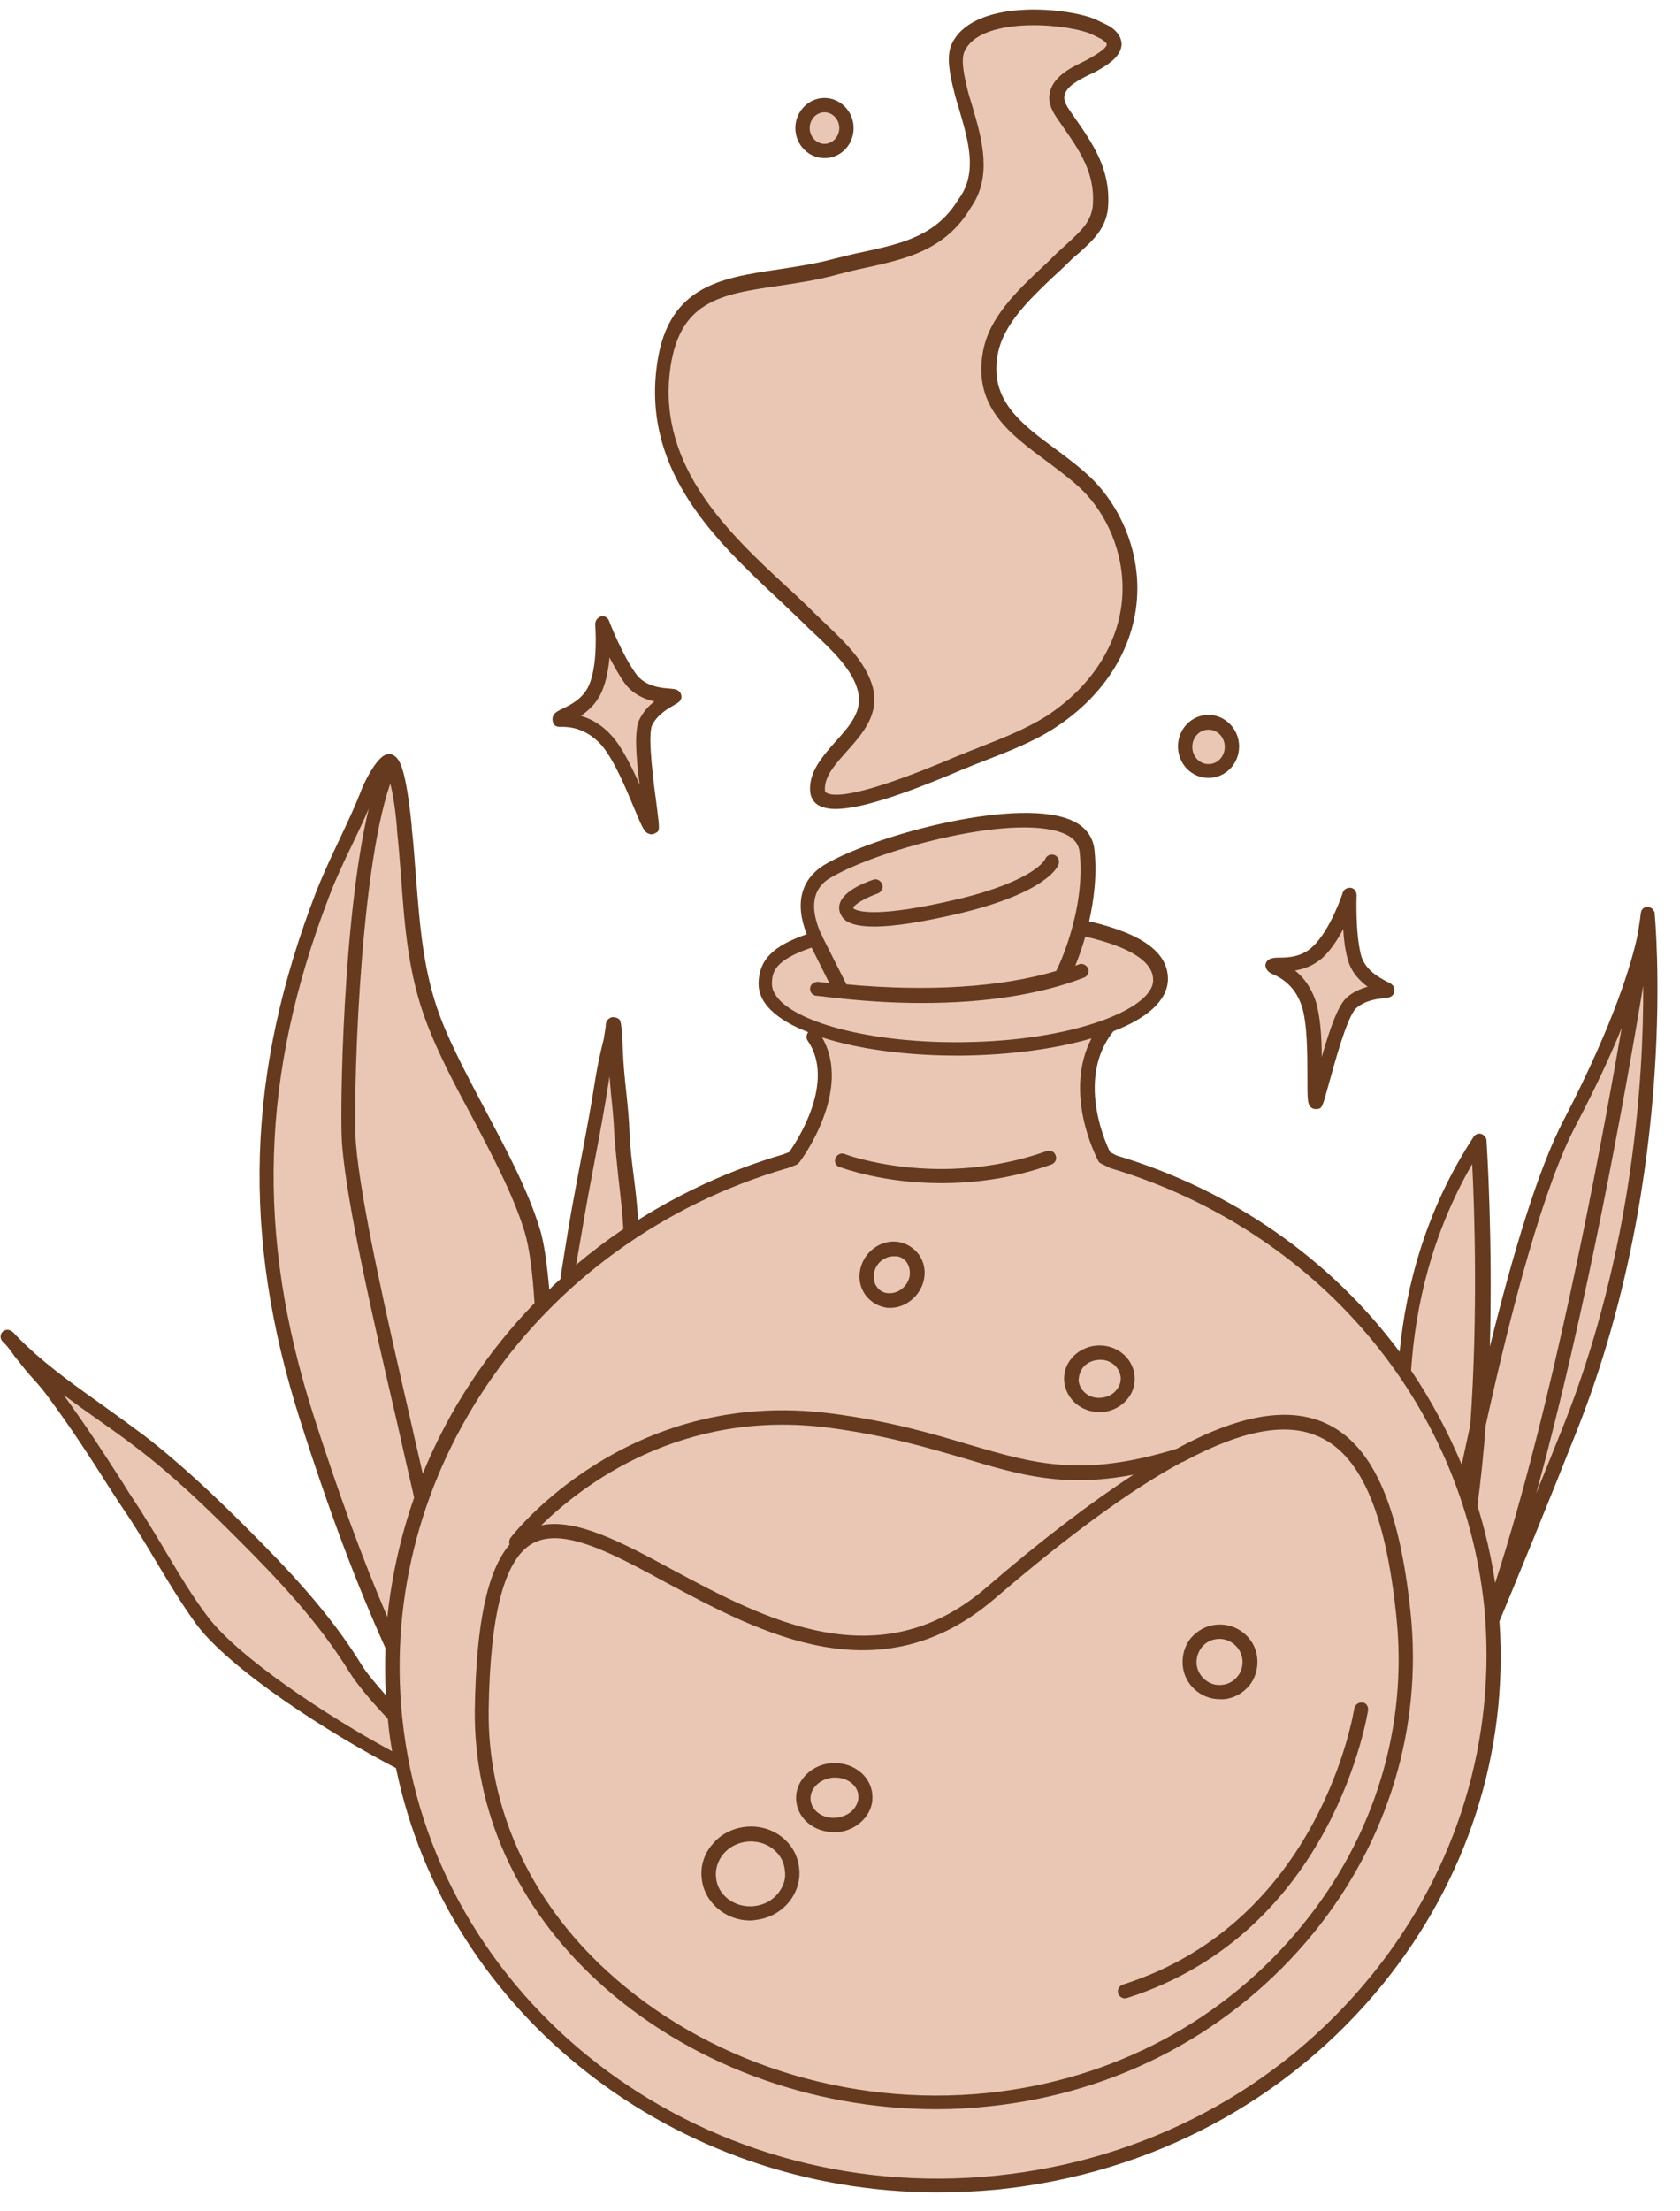
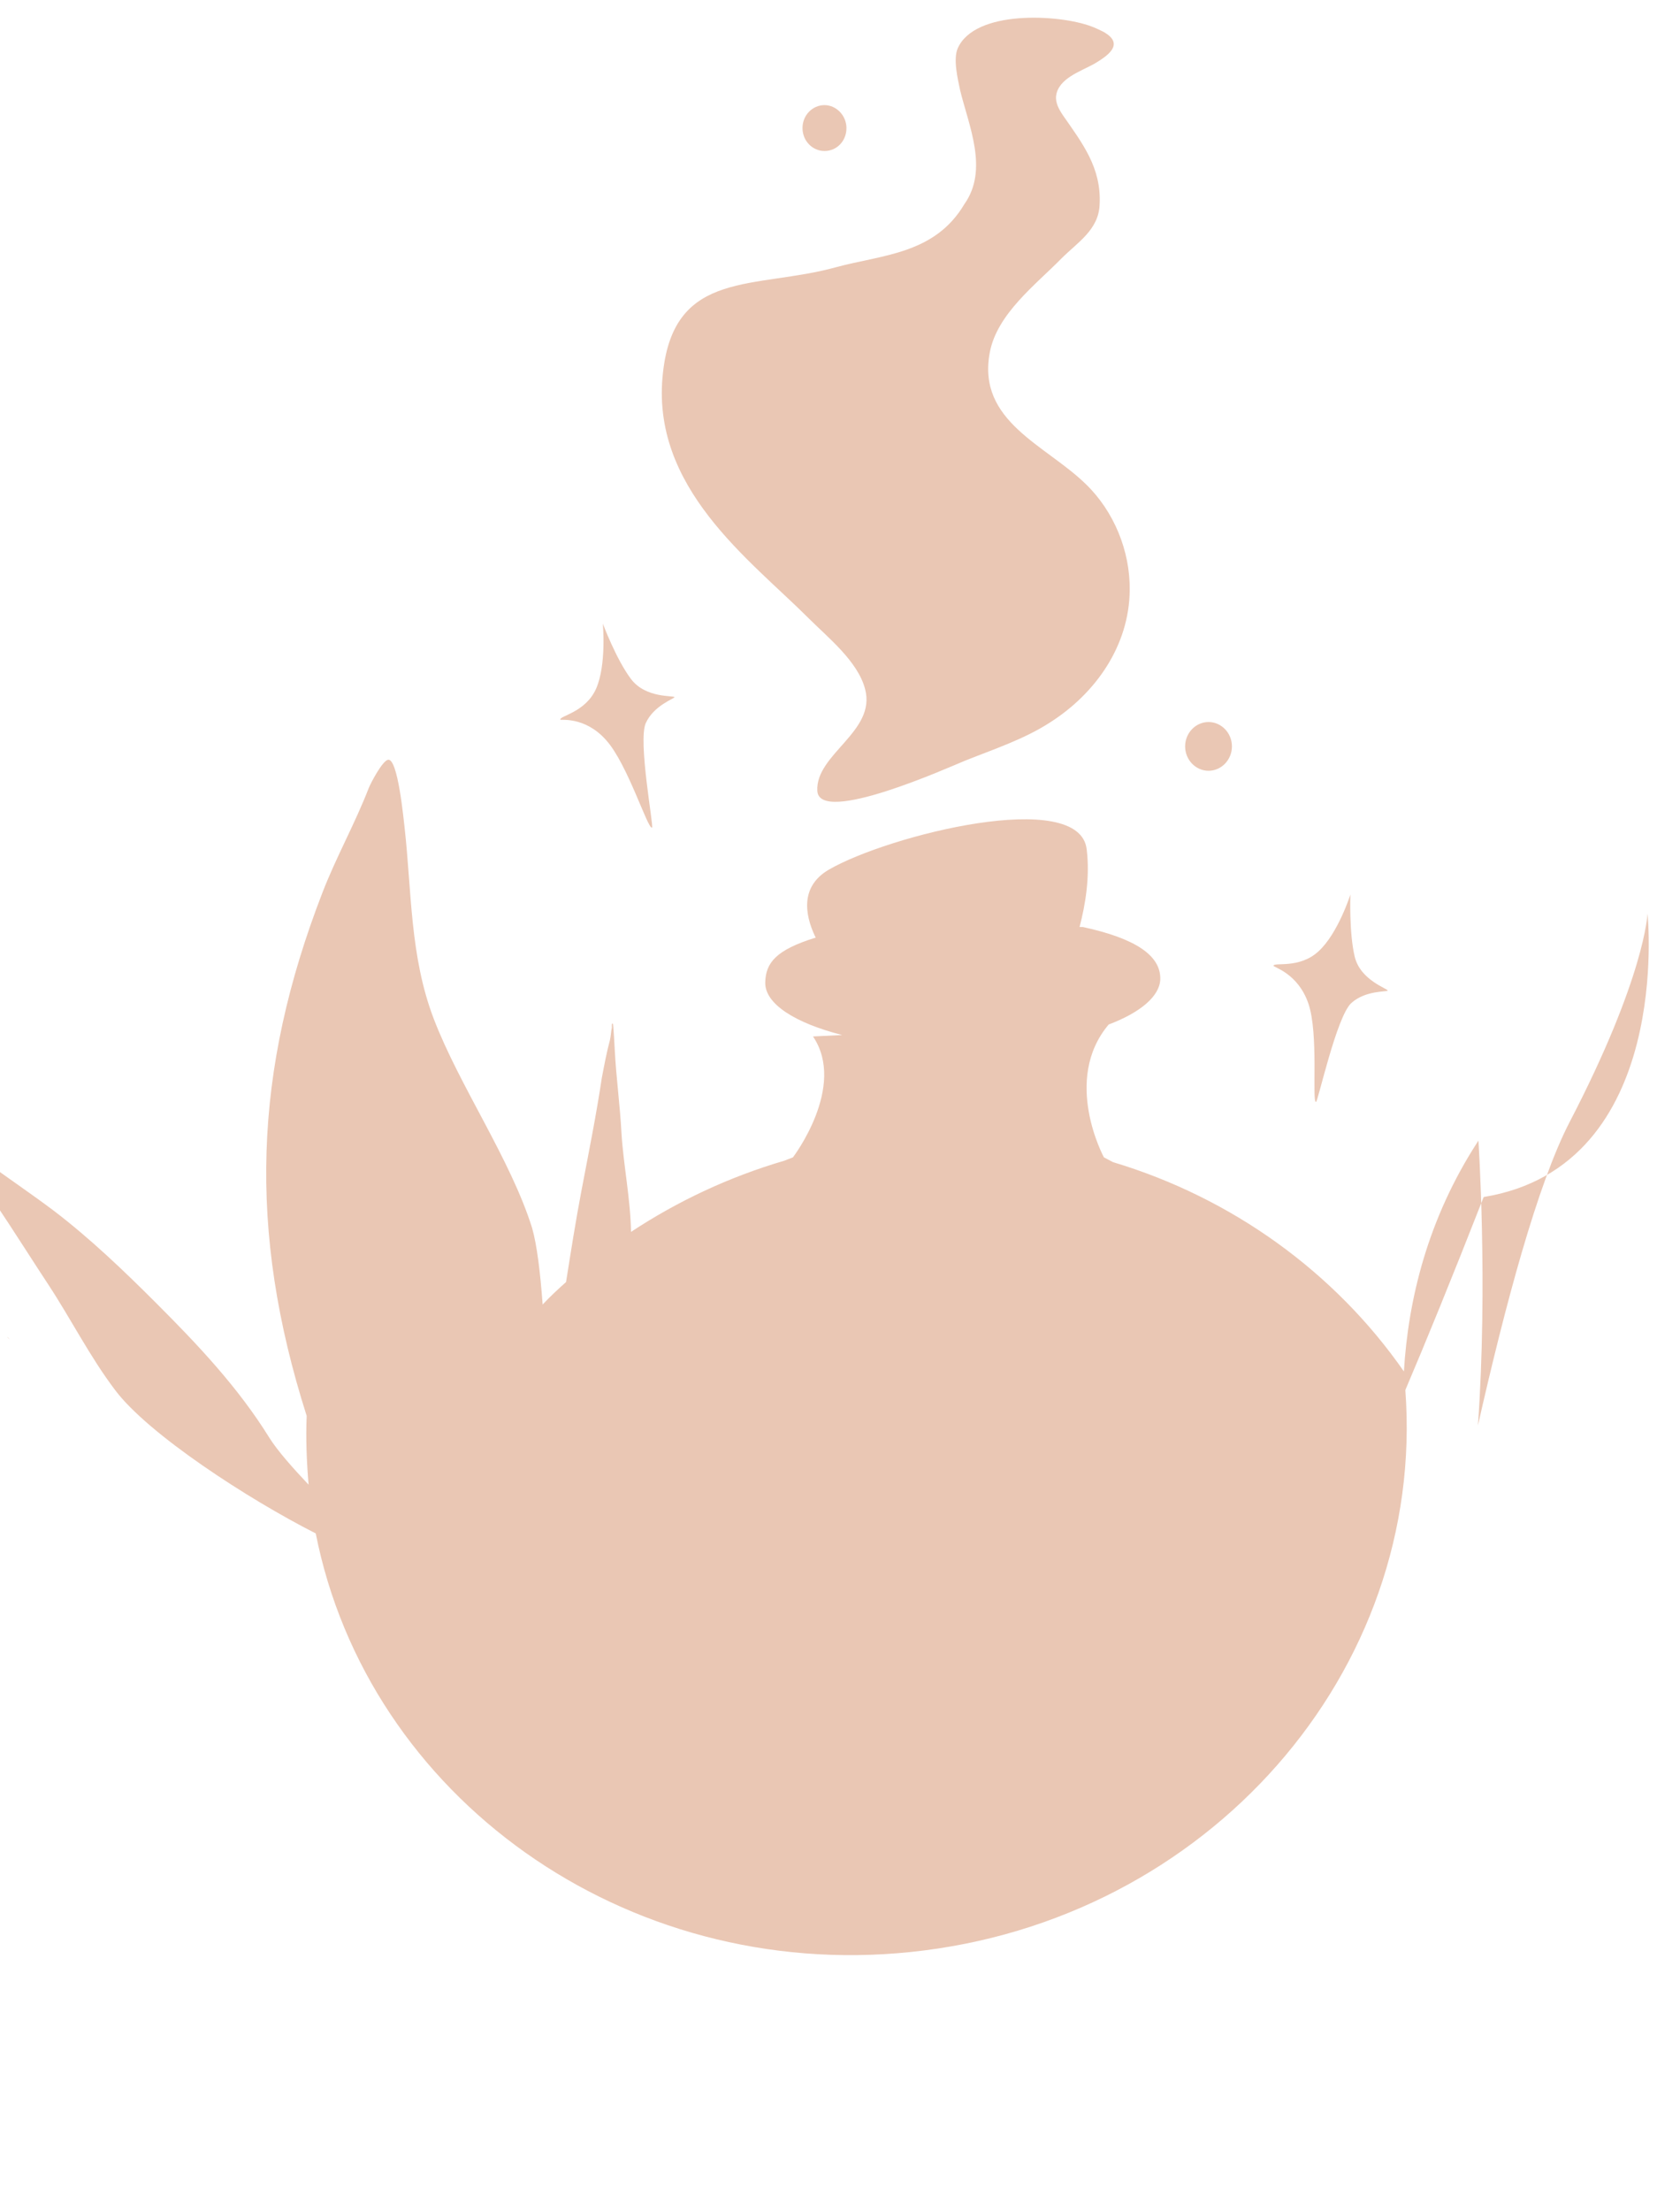
<svg xmlns="http://www.w3.org/2000/svg" fill="#653a1e" height="462.7" preserveAspectRatio="xMidYMid meet" version="1" viewBox="-0.1 -2.2 351.7 462.7" width="351.7" zoomAndPan="magnify">
  <g id="change1_1">
-     <path d="M1.9,278.1c-0.1-0.1-0.3-0.3-0.4-0.4C1.4,277.5,1.7,277.8,1.9,278.1z M169.2,127.2c4,4,10.3,9,11.8,14.8 c2.4,8.9-10.4,13.6-10,21.3c0.4,7.3,27.7-5,30.9-6.3c6-2.4,12.4-4.5,17.8-8c9.6-6.1,16.6-16.1,16.7-27.7c0.1-8.2-3.3-16.5-9.2-22.2 c-8.4-8.2-22.8-13.1-20.1-27.5c1.5-8.1,9.6-14.2,15-19.7c3.4-3.4,7.8-6,8-11.3c0.4-7.7-3.6-12.8-7.7-18.7c-0.8-1.2-1.6-2.6-1.4-4.1 c0.5-3.6,5.2-5.1,7.9-6.6c2.7-1.6,6.4-4,2.4-6.5c-0.4-0.3-2.6-1.3-3-1.4c-6.7-2.5-24.3-3.5-27.9,4.6c-1,2.3,0,6.4,0.5,8.8 c1.8,7.4,6,16.6,0.9,23.8c-6.2,10.5-17.2,10.6-26.8,13.2c-16.9,4.7-33.9,0.3-36.3,22C135.9,99.8,156.9,114.9,169.2,127.2z M126.8,152.7c4.5,5,8.7,18.7,9.6,18.3c0.4-0.2-3-18.2-1.3-21.9c1.7-3.7,6-5.1,6-5.4c-0.1-0.4-6,0.3-9.1-3.8 c-3.1-4.1-5.9-11.6-5.9-11.6s0.8,8.6-1.4,13.6c-2.2,5-7.7,5.7-7.5,6.5C117.1,148.6,122.3,147.6,126.8,152.7z M273.8,207.8 c2.2,6.4,0.7,20.7,1.6,20.6c0.4,0,4.3-17.9,7.4-20.7c3-2.7,7.5-2.3,7.6-2.6c0.1-0.4-5.7-2.1-6.9-7.1c-1.2-5-0.9-13-0.9-13 s-2.6,8.2-6.7,11.9c-4,3.7-9.3,2.2-9.4,3C266.4,200.2,271.6,201.4,273.8,207.8z M172.5,29.4c2.6,0,4.6-2.1,4.6-4.8 c0-2.6-2.1-4.8-4.6-4.8s-4.6,2.1-4.6,4.8C167.9,27.3,170,29.4,172.5,29.4z M252.9,159.1c2.7,0,4.9-2.3,4.9-5.1 c0-2.8-2.2-5.1-4.9-5.1c-2.7,0-4.9,2.3-4.9,5.1C248,156.8,250.2,159.1,252.9,159.1z M344.8,189c0,0-0.5,13.2-16.3,43.6 c-6.7,12.9-13.5,38.3-19.2,63.5c2.1-29.6,0.1-59.6,0.1-59.6c-10.7,16.4-14.7,33.4-15.6,48.3c-14.4-20.7-35.9-36.3-60.9-43.8L231,240 c0,0-8.8-16.2,1-27.8c6.6-2.5,10.7-5.9,10.8-9.5c0.1-4.9-5.1-8.5-16.2-10.9l-0.7,0c1.2-4.6,2.2-10.4,1.5-16.2 c-1.4-13.1-41.6-3-54,4.2c-5.8,3.4-5.2,9.1-2.8,14.1l0.1,0.1c-8.4,2.6-10.5,5.3-10.6,9.4c-0.1,4.5,6.3,8.5,16.1,11l-6.1,0.3 c7.1,10.5-4.2,25.3-4.2,25.3l-1.8,0.7c-11.6,3.4-22.4,8.5-32.1,14.9c-0.1-6.8-1.6-14.1-2-20.7c-0.3-5.8-1.1-11.5-1.4-17.3 c0-0.3-0.3-5.5-0.4-5.6c-0.3-0.1-0.2,0.6-0.2,0.8c-0.2,0.9-0.2,1.7-0.4,2.6c-0.7,2.6-1.2,5.3-1.7,7.9c-1.2,8-2.8,15.9-4.3,23.8 c-1.2,6.3-2.2,12.7-3.2,19c-1.7,1.5-3.4,3.1-4.9,4.7c-0.5-6.8-1.2-12.5-2.2-16c-4.5-14.4-15.2-29.7-20.6-43.8 c-5-13.1-4.6-26.6-6.1-40c-0.2-1.6-1.4-14.7-3.5-14.2c-1.2,0.3-3.6,4.9-4,5.9c-2.9,7.5-6.8,14.4-9.7,21.9 c-14.4,37.2-15.7,70.6-3.3,109.5c5.1,16,11,32.4,18,48c-0.2,4.8,0,9.6,0.4,14.4c-3.4-3.6-6.5-7.1-8.2-9.8 c-6.5-10.5-14.9-19.4-23.7-28.2c-6.7-6.7-13.8-13.5-21.4-19.3c-9.3-7-19.3-13-27.4-21.4c0.1,0.1,0.2,0.3,0.3,0.3 c0.9,1,1.6,2.1,2.4,3.2c2,2.8,4.5,5.2,6.5,8c6.1,8.1,11.4,16.8,17,25.3c4.8,7.3,8.7,15.1,14,22.1c6.9,9.2,27.8,22.8,42,30 c10.9,55.1,64.6,93.8,124.5,87.6c62.2-6.4,108-58.7,103.6-117.6c4.3-10.1,9.7-23.3,16.4-40.4C350.3,241.8,344.8,189,344.8,189z" fill="#eac7b4" />
+     <path d="M1.9,278.1c-0.1-0.1-0.3-0.3-0.4-0.4C1.4,277.5,1.7,277.8,1.9,278.1z M169.2,127.2c4,4,10.3,9,11.8,14.8 c2.4,8.9-10.4,13.6-10,21.3c0.4,7.3,27.7-5,30.9-6.3c6-2.4,12.4-4.5,17.8-8c9.6-6.1,16.6-16.1,16.7-27.7c0.1-8.2-3.3-16.5-9.2-22.2 c-8.4-8.2-22.8-13.1-20.1-27.5c1.5-8.1,9.6-14.2,15-19.7c3.4-3.4,7.8-6,8-11.3c0.4-7.7-3.6-12.8-7.7-18.7c-0.8-1.2-1.6-2.6-1.4-4.1 c0.5-3.6,5.2-5.1,7.9-6.6c2.7-1.6,6.4-4,2.4-6.5c-0.4-0.3-2.6-1.3-3-1.4c-6.7-2.5-24.3-3.5-27.9,4.6c-1,2.3,0,6.4,0.5,8.8 c1.8,7.4,6,16.6,0.9,23.8c-6.2,10.5-17.2,10.6-26.8,13.2c-16.9,4.7-33.9,0.3-36.3,22C135.9,99.8,156.9,114.9,169.2,127.2z M126.8,152.7c4.5,5,8.7,18.7,9.6,18.3c0.4-0.2-3-18.2-1.3-21.9c1.7-3.7,6-5.1,6-5.4c-0.1-0.4-6,0.3-9.1-3.8 c-3.1-4.1-5.9-11.6-5.9-11.6s0.8,8.6-1.4,13.6c-2.2,5-7.7,5.7-7.5,6.5C117.1,148.6,122.3,147.6,126.8,152.7z M273.8,207.8 c2.2,6.4,0.7,20.7,1.6,20.6c0.4,0,4.3-17.9,7.4-20.7c3-2.7,7.5-2.3,7.6-2.6c0.1-0.4-5.7-2.1-6.9-7.1c-1.2-5-0.9-13-0.9-13 s-2.6,8.2-6.7,11.9c-4,3.7-9.3,2.2-9.4,3C266.4,200.2,271.6,201.4,273.8,207.8z M172.5,29.4c2.6,0,4.6-2.1,4.6-4.8 c0-2.6-2.1-4.8-4.6-4.8s-4.6,2.1-4.6,4.8C167.9,27.3,170,29.4,172.5,29.4z M252.9,159.1c2.7,0,4.9-2.3,4.9-5.1 c0-2.8-2.2-5.1-4.9-5.1c-2.7,0-4.9,2.3-4.9,5.1C248,156.8,250.2,159.1,252.9,159.1z M344.8,189c0,0-0.5,13.2-16.3,43.6 c-6.7,12.9-13.5,38.3-19.2,63.5c2.1-29.6,0.1-59.6,0.1-59.6c-10.7,16.4-14.7,33.4-15.6,48.3c-14.4-20.7-35.9-36.3-60.9-43.8L231,240 c0,0-8.8-16.2,1-27.8c6.6-2.5,10.7-5.9,10.8-9.5c0.1-4.9-5.1-8.5-16.2-10.9l-0.7,0c1.2-4.6,2.2-10.4,1.5-16.2 c-1.4-13.1-41.6-3-54,4.2c-5.8,3.4-5.2,9.1-2.8,14.1l0.1,0.1c-8.4,2.6-10.5,5.3-10.6,9.4c-0.1,4.5,6.3,8.5,16.1,11l-6.1,0.3 c7.1,10.5-4.2,25.3-4.2,25.3l-1.8,0.7c-11.6,3.4-22.4,8.5-32.1,14.9c-0.1-6.8-1.6-14.1-2-20.7c-0.3-5.8-1.1-11.5-1.4-17.3 c0-0.3-0.3-5.5-0.4-5.6c-0.3-0.1-0.2,0.6-0.2,0.8c-0.2,0.9-0.2,1.7-0.4,2.6c-0.7,2.6-1.2,5.3-1.7,7.9c-1.2,8-2.8,15.9-4.3,23.8 c-1.2,6.3-2.2,12.7-3.2,19c-1.7,1.5-3.4,3.1-4.9,4.7c-0.5-6.8-1.2-12.5-2.2-16c-4.5-14.4-15.2-29.7-20.6-43.8 c-5-13.1-4.6-26.6-6.1-40c-0.2-1.6-1.4-14.7-3.5-14.2c-1.2,0.3-3.6,4.9-4,5.9c-2.9,7.5-6.8,14.4-9.7,21.9 c-14.4,37.2-15.7,70.6-3.3,109.5c-0.2,4.8,0,9.6,0.4,14.4c-3.4-3.6-6.5-7.1-8.2-9.8 c-6.5-10.5-14.9-19.4-23.7-28.2c-6.7-6.7-13.8-13.5-21.4-19.3c-9.3-7-19.3-13-27.4-21.4c0.1,0.1,0.2,0.3,0.3,0.3 c0.9,1,1.6,2.1,2.4,3.2c2,2.8,4.5,5.2,6.5,8c6.1,8.1,11.4,16.8,17,25.3c4.8,7.3,8.7,15.1,14,22.1c6.9,9.2,27.8,22.8,42,30 c10.9,55.1,64.6,93.8,124.5,87.6c62.2-6.4,108-58.7,103.6-117.6c4.3-10.1,9.7-23.3,16.4-40.4C350.3,241.8,344.8,189,344.8,189z" fill="#eac7b4" />
  </g>
  <g id="change2_1">
-     <path d="M162.3,122.7c2.1,1.9,4,3.8,5.8,5.5c0.7,0.7,1.5,1.5,2.4,2.3c3.7,3.5,7.9,7.5,9,11.9c1.1,4.1-1.7,7.3-4.7,10.6 c-2.7,3.1-5.6,6.3-5.3,10.4c0.1,1.2,0.6,2.2,1.7,2.9c0.9,0.5,2.1,0.8,3.6,0.8c4.8,0,13.3-2.6,26.2-8.1c0.7-0.3,1.2-0.5,1.5-0.6 c1.1-0.5,2.3-0.9,3.5-1.4c4.9-1.9,10.1-3.9,14.6-6.8c10.9-7,17.3-17.6,17.4-29c0.1-8.6-3.5-17.3-9.6-23.3c-2.3-2.2-4.9-4.2-7.5-6.1 c-7.2-5.3-14-10.3-12.1-20c1.2-6.2,6.6-11.3,11.4-15.9c1.1-1,2.2-2,3.2-3c0.7-0.7,1.4-1.4,2.2-2c3-2.7,6.1-5.4,6.3-10.2 c0.4-7.6-3.2-12.8-7.1-18.4l-0.9-1.3c-0.7-1-1.3-2.1-1.2-3c0.3-2.1,2.9-3.4,5.3-4.6c0.7-0.3,1.3-0.6,1.8-0.9 c2.5-1.4,4.8-3.1,4.9-5.4c0-1.4-0.8-2.7-2.5-3.8c-0.5-0.3-2.9-1.4-3.3-1.6c-7-2.6-25.6-3.9-29.8,5.4c-1.1,2.5-0.4,6.2,0.5,9.7 c0.3,1.3,0.7,2.6,1.1,3.9c1.9,6.5,3.9,13.2,0,18.6c0,0,0,0.1-0.1,0.1c-4.6,7.8-12.1,9.4-19.9,11.1c-2,0.4-4,0.9-6,1.4 c-4,1.1-8.1,1.7-12,2.3c-12.1,1.8-23.5,3.5-25.4,21C134.8,96.9,150.1,111.2,162.3,122.7z M140.1,75.9c1.7-15.2,10.6-16.5,22.9-18.3 c4-0.6,8.1-1.2,12.4-2.4c1.9-0.5,3.9-1,5.9-1.4c8.1-1.8,16.5-3.6,21.8-12.5c4.6-6.5,2.4-14.3,0.4-21.1c-0.4-1.3-0.8-2.6-1.1-3.8 c-0.4-1.8-1.5-5.9-0.6-7.8c3.1-7.1,19.8-6.1,26-3.9c0.3,0.1,2.4,1.1,2.7,1.3c0.8,0.5,1.1,0.9,1.1,1.1c0,0.3-0.4,1.1-3.4,2.8 c-0.5,0.3-1.1,0.6-1.7,0.9c-2.7,1.3-6.4,3.2-6.9,6.8c-0.3,2,0.8,3.8,1.7,5.1l0.9,1.3c3.7,5.3,6.9,9.9,6.5,16.5 c-0.2,3.6-2.6,5.7-5.3,8.2c-0.8,0.7-1.5,1.4-2.3,2.1c-1,1-2,2-3.1,3c-5.2,4.9-11,10.4-12.3,17.5c-2.2,11.6,5.7,17.4,13.3,23 c2.5,1.9,5.1,3.8,7.2,5.8c5.6,5.4,8.8,13.4,8.7,21.1c-0.1,10.3-6,20-16,26.5c-4.3,2.7-9.2,4.6-14,6.5c-1.2,0.5-2.4,0.9-3.5,1.4 c-0.3,0.1-0.8,0.3-1.5,0.6c-20.2,8.6-25.6,8.4-27,7.5c-0.2-0.1-0.3-0.2-0.3-0.5c0,0,0,0,0,0c-0.2-2.9,2.2-5.5,4.6-8.2 c3.2-3.6,6.9-7.7,5.4-13.4c-1.4-5.2-5.9-9.5-9.9-13.3c-0.8-0.8-1.6-1.5-2.3-2.2c-1.8-1.8-3.8-3.7-5.9-5.6 C152.6,109.5,137.9,95.7,140.1,75.9z M117.4,149.9c1.2,0,4.9,0,8.3,3.7c2.6,2.9,5.2,9.1,6.9,13.2c1.8,4.3,2.2,5.2,3.2,5.5 c0.2,0.1,0.4,0.1,0.5,0.1c0.3,0,0.5-0.1,0.7-0.2c1.1-0.5,1-0.7,0.4-5.6c-0.6-4.4-2-14.8-1-17c1.1-2.3,3.5-3.6,4.7-4.3 c0.7-0.4,1.7-0.9,1.4-2.1c-0.3-1.1-1.3-1.2-2.3-1.3c-1.7-0.1-5.2-0.4-7.1-3c-2.9-3.9-5.7-11.1-5.7-11.2c-0.3-0.7-1-1.1-1.7-0.9 c-0.7,0.2-1.2,0.9-1.2,1.6c0,0.1,0.7,8.2-1.3,12.8c-1.3,2.9-3.9,4.1-5.5,4.9c-1.1,0.5-2.4,1.1-2.1,2.6 C115.7,149.6,116.4,150,117.4,149.9z M125.9,142.5c0.9-2.1,1.4-4.7,1.6-7.1c1,1.9,2.1,3.9,3.2,5.4c1.7,2.3,4.1,3.3,6.2,3.8 c-1.2,0.9-2.4,2.2-3.2,3.9c-1,2.2-0.7,7.4,0.1,13.5c-1.7-3.8-3.7-7.9-5.9-10.3c-1.8-2-4-3.4-6.4-4.1 C123.1,146.5,124.8,145,125.9,142.5z M266.2,201.6c1.1,0.5,4.6,1.9,6.2,6.7c1.2,3.6,1.2,10.4,1.2,14.9c0,4.6,0,5.6,0.7,6.3 c0.3,0.3,0.7,0.4,1.1,0.4c0,0,0.1,0,0.1,0c1.2-0.1,1.2-0.3,2.5-5c1.2-4.3,3.9-14.4,5.8-16.1c1.9-1.7,4.6-2,5.9-2.1 c0.8-0.1,1.9-0.2,2.1-1.4c0.2-1.2-0.7-1.7-1.6-2.1c-1.5-0.8-4.6-2.4-5.4-5.6c-1.2-4.7-0.9-12.5-0.9-12.5c0-0.7-0.5-1.4-1.2-1.5 c-0.7-0.1-1.5,0.3-1.7,1c0,0.1-2.6,7.9-6.3,11.3c-2.3,2.2-5.2,2.3-7,2.3c-1.2,0-2.7,0.1-2.9,1.6 C264.9,200.6,265.3,201.2,266.2,201.6z M276.9,198.1c1.7-1.6,3.1-3.8,4.2-5.9c0.1,2.1,0.4,4.4,0.9,6.2c0.7,2.8,2.5,4.6,4.2,5.9 c-1.4,0.4-3.1,1.1-4.4,2.3c-1.8,1.6-3.5,6.5-5.2,12.4c0-4.2-0.3-8.7-1.3-11.8c-0.9-2.6-2.3-4.7-4.3-6.3 C272.8,200.6,275,199.9,276.9,198.1z M172.5,30.9c3.4,0,6.1-2.8,6.1-6.3s-2.8-6.3-6.1-6.3s-6.1,2.8-6.1,6.3S169.2,30.9,172.5,30.9z M172.5,21.3c1.7,0,3.1,1.5,3.1,3.3s-1.4,3.3-3.1,3.3s-3.1-1.5-3.1-3.3S170.8,21.3,172.5,21.3z M276.6,295.3 c-7.6-3-17.5-1.3-30.4,5.7c-19.9,6.1-29.8,3.1-43.5-0.9c-7.7-2.3-16.5-4.9-28.8-6.5c-42.8-5.6-66.9,25.7-67.1,26 c-0.3,0.4-0.4,1-0.2,1.4c-4.7,5.5-7,16.5-7.3,34.4c-0.3,21.3,8.8,41.5,25.7,57c18.7,17.2,44.6,26.8,71,26.8c3.6,0,7.3-0.2,10.9-0.6 c27.1-2.8,51.2-15.7,68-36.3c15.6-19.2,22.8-43,20.3-67C292.8,312.2,286.9,299.4,276.6,295.3z M173.5,296.6 c12.1,1.6,20.7,4.2,28.3,6.4c11.7,3.5,20.8,6.2,35.4,3.4c-8.9,5.8-19.2,13.6-30.9,23.7c-22.5,19.3-46.4,6.5-65.6-3.8 c-10.7-5.8-20.2-10.8-27.5-9.3C121.5,308.9,142.3,292.5,173.5,296.6z M272.6,400.6c-16.2,20-39.7,32.5-66,35.2 c-29.2,3-58.9-6.5-79.6-25.5c-16.3-14.9-25.1-34.4-24.8-54.8c0.3-19.9,3.3-31.2,9-34.6c1.4-0.8,3-1.2,4.8-1.2 c6.1,0,14.2,4.3,23.2,9.2c20,10.7,44.9,24.1,69,3.4c15.5-13.3,28.5-22.8,39.1-28.5c0,0,0.1,0,0.1,0c0.2-0.1,0.4-0.2,0.6-0.3 c11.8-6.3,20.8-8,27.4-5.3c9.1,3.6,14.5,15.6,16.8,37.7C294.7,359.1,287.7,382.1,272.6,400.6z M174.8,240.2c0.3-0.8,1.2-1.2,1.9-0.9 c0.2,0.1,19.8,7.4,42.3-0.6c0.8-0.3,1.6,0.1,1.9,0.9c0.3,0.8-0.1,1.6-0.9,1.9c-8.4,3-16.3,3.9-23.1,3.9c-12.2,0-20.7-3.2-21.3-3.4 C174.9,241.8,174.5,241,174.8,240.2z M188,257.7c-3.6-0.6-7.2,2-8,5.7c-0.4,1.9-0.1,3.7,1,5.3c1,1.4,2.5,2.4,4.2,2.7 c0.3,0.1,0.7,0.1,1,0.1c3.3,0,6.3-2.4,7.1-5.8c0.4-1.9,0.1-3.7-1-5.3C191.2,258.9,189.7,258,188,257.7z M190.3,265 c-0.5,2.2-2.6,3.7-4.7,3.4c-0.9-0.1-1.7-0.6-2.2-1.4c-0.6-0.8-0.7-1.9-0.5-2.9c0.4-2,2.2-3.4,4.1-3.4c0.2,0,0.4,0,0.6,0 c0.9,0.1,1.7,0.6,2.2,1.4C190.3,262.9,190.5,263.9,190.3,265z M230,293.3c0.3,0,0.5,0,0.8,0c2-0.2,3.9-1.2,5.1-2.7 c1.2-1.4,1.7-3.2,1.5-5c-0.4-3.8-4-6.6-8.1-6.2c-2,0.2-3.9,1.2-5.1,2.7c-1.2,1.4-1.7,3.2-1.5,5C223.2,290.7,226.3,293.3,230,293.3z M226.6,284c0.7-0.9,1.9-1.5,3.1-1.6c2.4-0.3,4.5,1.3,4.8,3.5c0.1,1-0.2,2-0.9,2.8c-0.7,0.9-1.9,1.5-3.1,1.6 c-2.4,0.3-4.5-1.3-4.8-3.5C225.7,285.8,226,284.8,226.6,284z M156,380.1c-2.7,0.3-5.2,1.5-6.9,3.6c-1.8,2-2.6,4.6-2.3,7.2 c0,0,0,0,0,0c0.5,5,5,8.8,10.1,8.8c0.4,0,0.7,0,1.1-0.1c2.8-0.3,5.3-1.6,7.1-3.8c1.6-2,2.4-4.5,2.1-7 C166.7,383.4,161.7,379.5,156,380.1z M162.8,394c-1.2,1.5-3,2.5-5.1,2.7c-4,0.4-7.6-2.3-7.9-6h0c-0.2-1.8,0.4-3.6,1.6-5 c1.2-1.4,3-2.3,4.9-2.5c4-0.4,7.6,2.3,7.9,6C164.5,390.9,163.9,392.6,162.8,394z M173.8,366.8c-2.3,0.2-4.3,1.3-5.7,3 c-1.2,1.5-1.7,3.2-1.5,5c0.4,3.7,3.8,6.4,7.8,6.4c0.3,0,0.6,0,0.9,0c2.3-0.2,4.3-1.3,5.7-3c1.2-1.5,1.7-3.2,1.5-5 C182.1,369.2,178.2,366.4,173.8,366.8z M178.7,376.3c-0.9,1.1-2.2,1.7-3.7,1.9c-2.7,0.3-5.2-1.4-5.4-3.7c-0.1-1,0.2-2,0.9-2.8 c0.9-1.1,2.2-1.7,3.7-1.9c0.2,0,0.4,0,0.6,0c2.5,0,4.6,1.6,4.8,3.7C179.7,374.5,179.3,375.5,178.7,376.3z M255.3,353.4 c0.3,0,0.5,0,0.8,0c2.1-0.2,3.9-1.2,5.3-2.8c1.3-1.6,1.9-3.7,1.7-5.8c-0.4-4.3-4.3-7.4-8.6-7c-2.1,0.2-3.9,1.2-5.3,2.8 c-1.3,1.6-1.9,3.7-1.7,5.8C247.9,350.4,251.3,353.4,255.3,353.4z M251.5,342.5c0.8-1,2-1.6,3.2-1.7c2.6-0.3,5,1.7,5.3,4.3 c0.1,1.3-0.2,2.6-1.1,3.6c-0.8,1-2,1.6-3.2,1.7c-2.6,0.3-5-1.7-5.3-4.3C250.3,344.8,250.7,343.5,251.5,342.5z M286.3,355.7 c-0.1,0.5-7.1,46.4-50.4,60.2c-0.2,0-0.3,0.1-0.5,0.1c-0.6,0-1.2-0.4-1.4-1c-0.3-0.8,0.2-1.6,1-1.9c41.5-13.2,48.3-57.3,48.4-57.7 c0.1-0.8,0.9-1.4,1.7-1.3C285.8,354.1,286.4,354.8,286.3,355.7z M252.9,160.6c3.5,0,6.4-2.9,6.4-6.6c0-3.6-2.9-6.6-6.4-6.6 c-3.5,0-6.4,2.9-6.4,6.6C246.5,157.7,249.4,160.6,252.9,160.6z M252.9,150.5c1.9,0,3.4,1.6,3.4,3.6c0,2-1.5,3.6-3.4,3.6 c-1.9,0-3.4-1.6-3.4-3.6C249.5,152.1,251,150.5,252.9,150.5z M346.3,188.9C346.3,188.9,346.3,188.9,346.3,188.9 c0-0.2-0.1-0.4-0.2-0.5c0,0,0,0,0,0c-0.2-0.4-0.6-0.7-1.1-0.8c-0.1,0-0.2,0-0.3,0c0,0,0,0,0,0c0,0,0,0,0,0c-0.2,0-0.4,0-0.5,0.1 c0,0,0,0,0,0c-0.2,0.1-0.3,0.2-0.4,0.3c0,0,0,0,0,0c-0.1,0.1-0.2,0.3-0.3,0.4c0,0,0,0,0,0.1c0,0.1-0.1,0.2-0.1,0.4 c0,0.1-0.2,1.6-0.6,4.2c-1.2,5.9-4.9,18.6-15.5,39c-5.4,10.3-10.7,28.1-15.5,47.5c0.6-22.4-0.6-41.5-0.7-43.1c0-0.6-0.5-1.2-1.1-1.4 c-0.6-0.2-1.3,0.1-1.6,0.6c-9.9,15.1-14.1,30.9-15.5,45c-14.2-19.1-34.8-33.8-59.3-41.1l-1.3-0.7c-1.2-2.4-7-15.7,0.7-25.3 c6.8-2.6,11.3-6.3,11.4-10.8c0.1-5.6-5.3-9.6-16.5-12.2c1-4.4,1.7-9.7,1.1-15.1c-0.3-2.5-1.8-4.6-4.3-5.8c-10.7-5.4-41,2.6-51.9,8.9 c-5.2,3-6.6,8.2-4,14.7c-7.2,2.5-10,5.4-10.1,10.3c0,2,0.8,3.8,2.5,5.5c1.8,1.8,4.5,3.4,7.9,4.7c-0.4,0.5-0.5,1.3-0.1,1.8 c5.9,8.6-2.3,21.1-3.9,23.3l-1.3,0.5c-10.9,3.2-21.1,7.9-30.3,13.7c-0.2-2.9-0.5-5.9-0.9-8.9c-0.4-3.2-0.8-6.3-0.9-9.2 c-0.1-2.9-0.4-5.9-0.7-8.7c-0.3-2.8-0.6-5.7-0.7-8.6c-0.3-6.5-0.4-6.5-1.3-6.9c-0.5-0.2-1.1-0.2-1.5,0.1c-0.8,0.5-0.8,1.3-0.8,1.7 l0,0.1c-0.1,0.4-0.1,0.8-0.2,1.2c-0.1,0.5-0.1,0.9-0.2,1.3c-0.7,2.8-1.3,5.5-1.7,8c-0.9,5.8-2,11.7-3.1,17.4 c-0.4,2.1-0.8,4.3-1.2,6.4c-1.1,5.7-2,11.5-2.9,17.2c-0.1,0.4-0.1,0.9-0.2,1.3c-0.8,0.7-1.6,1.4-2.3,2.2c-0.5-5.5-1.1-10.1-2.1-13.1 c-2.5-8-7-16.4-11.3-24.5c-3.4-6.5-7-13.1-9.4-19.4c-3.6-9.5-4.3-19.1-5.1-29.2c-0.3-3.4-0.5-7-0.9-10.4l0-0.4 c-1.2-11.6-2.4-13.9-3.6-14.7c-0.5-0.4-1.1-0.5-1.7-0.3c-2.3,0.6-5,6.8-5,6.8c-1.4,3.7-3.1,7.3-4.8,10.9c-1.7,3.6-3.4,7.2-4.9,11 c-14.6,37.8-15.7,71.9-3.4,110.5c6,18.9,11.8,34.3,17.9,47.8c-0.1,3.3-0.1,6.6,0.1,9.9c-2.1-2.4-4-4.6-5.1-6.4 c-6.7-10.9-15.5-20.1-23.9-28.5c-6.2-6.2-13.6-13.3-21.5-19.4c-2.8-2.1-5.7-4.2-8.5-6.2c-6.3-4.5-12.9-9.1-18.4-14.8 c-0.7-0.8-1.2-1.3-2.1-1.2c-0.5,0.1-1,0.5-1.1,1c-0.2,0.5,0,1.1,0.4,1.5c0.2,0.2,0.4,0.4,0.6,0.6c0,0,0,0,0,0 c0.7,0.8,1.3,1.6,1.9,2.5l0.5,0.6c1.1,1.4,2.2,2.8,3.4,4.1c1.1,1.2,2.2,2.5,3.2,3.9c4.6,6.2,8.9,12.8,13,19.3c1.3,2,2.6,4,3.9,5.9 c1.8,2.8,3.6,5.7,5.3,8.6c2.7,4.5,5.5,9.2,8.7,13.6c7,9.4,27.5,22.7,41.8,30.1c10.6,51.5,58.3,88.8,113.4,88.8 c4.2,0,8.4-0.2,12.6-0.6c32.1-3.3,60.8-18.6,80.6-43c17.7-21.8,26.3-48.6,24.4-75.9c4.2-10.1,9.6-23.2,16.3-40.1 C351.6,242.6,346.3,189.4,346.3,188.9z M329.8,233.3c4.2-8,7.3-14.7,9.6-20.4c-5.1,29.4-14.7,79.7-26.5,116.2 c-0.8-5.5-2.1-11-3.7-16.2c0.7-5.4,1.3-11,1.7-16.7C316.4,271.2,323.1,246,329.8,233.3z M308.1,241.4c0.5,9.6,1.2,32.2-0.4,54.6 c-0.6,2.8-1.2,5.5-1.8,8.3c-2.9-6.9-6.4-13.5-10.6-19.7C296.2,271.2,299.6,256.1,308.1,241.4z M174.1,181.3 c10.2-5.9,39.3-13.7,49.1-8.8c1.6,0.8,2.5,2,2.7,3.5c1.4,12.5-4.8,24.9-4.9,25c0,0,0,0,0,0c-11.5,3.4-26.8,4.4-43.9,2.8l-5-9.9 c0,0,0-0.1,0-0.1c-0.1-0.2-0.2-0.4-0.3-0.5C168,184.8,172.6,182.1,174.1,181.3z M161.5,203.7c0-2.6,0.7-5,8.3-7.6l3.7,7.4 c-0.4,0-0.8-0.1-1.2-0.1c-1.1-0.1-1.3-0.2-1.5-0.1c-0.8,0.1-1.4,0.8-1.3,1.6c0.1,0.8,0.7,1.3,1.5,1.3c0,0,0,0,0,0 c0.2,0,0.5,0.1,1,0.1c1.3,0.2,2.5,0.3,3.8,0.4c0.1,0,0.3,0.1,0.4,0.1c0,0,0,0,0.1,0c5.8,0.6,11.3,0.9,16.6,0.9 c13.3,0,24.8-1.8,33.9-5.3c0.8-0.3,1.2-1.2,0.9-1.9s-1.2-1.2-1.9-0.9c-0.2,0.1-0.5,0.2-0.8,0.3c0.6-1.5,1.4-3.6,2.1-6.1 c9.5,2.2,14.3,5.3,14.2,9.2c-0.1,5.9-16.6,12.7-40.1,12.9c-17.1,0.2-32.7-3.4-38-8.7C162,205.9,161.5,204.8,161.5,203.7z M123.1,247.6c0.4-2.1,0.8-4.2,1.2-6.4c1.1-5.7,2.2-11.6,3.1-17.5c0-0.2,0.1-0.5,0.1-0.7c0.1,1.2,0.2,2.4,0.3,3.6 c0.3,2.8,0.6,5.7,0.7,8.6c0.2,3,0.6,6.3,0.9,9.4c0.4,3.5,0.8,7,1,10.4c-3.4,2.3-6.7,4.8-9.9,7.5 C121.4,257.5,122.2,252.5,123.1,247.6z M83,171l0,0.5c0.4,3.4,0.6,6.9,0.9,10.3c0.7,9.9,1.5,20.1,5.3,30c2.4,6.4,6,13.2,9.5,19.7 c4.2,8,8.6,16.2,11,24c1,3.2,1.7,8.6,2.1,15c-10.1,10.4-18,22.5-23.4,35.7c-0.8-3.6-1.7-7.3-2.6-11.4c-4.9-21.3-10.4-45.4-11.4-57.8 c-0.6-7.2,0.5-55.9,7.2-75.2C82.1,163.7,82.6,166.5,83,171z M65.5,293.9c-12.1-37.9-11-71.3,3.3-108.5c1.4-3.7,3.1-7.3,4.8-10.8 c1.2-2.5,2.4-5,3.5-7.6c-5.4,22.5-6.1,63.3-5.6,70.2c1,12.6,6.3,35.8,11.5,58.2c1.2,5.3,2.4,10.7,3.6,15.8c-2.8,8-4.7,16.4-5.6,25 C75.8,324.1,70.8,310.4,65.5,293.9z M43.3,336c-3.2-4.2-5.9-8.8-8.6-13.3c-1.7-2.9-3.5-5.8-5.3-8.7c-1.3-2-2.6-3.9-3.8-5.9 c-3.9-6.1-8-12.4-12.4-18.4c2.3,1.7,4.5,3.3,6.8,4.9c2.8,2,5.7,4,8.4,6.1c7.8,5.9,15.1,13,21.2,19.1c8.3,8.3,16.9,17.3,23.5,28 c1.7,2.7,4.7,6.2,8,9.7c0,0,0,0.1,0,0.1c0.2,2.3,0.5,4.5,0.9,6.7C68.3,356.9,49.6,344.5,43.3,336z M287,411.2 c-19.3,23.8-47.3,38.7-78.6,41.9c-62.4,6.4-118.2-36.6-124.3-95.9c-5.3-51.4,28.5-99.7,80.5-114.9c0,0,0.1,0,0.1,0l1.8-0.7 c0.3-0.1,0.5-0.3,0.7-0.5c0.5-0.6,11.2-15.1,4.8-26.2c7.4,2.4,17.4,3.8,28.1,3.8c0.4,0,0.8,0,1.2,0c9.5-0.1,19.3-1.3,27.1-3.6 c-6,11.6,1.1,25,1.4,25.6c0.1,0.3,0.4,0.5,0.6,0.6l1.8,0.9c0.1,0,0.2,0.1,0.3,0.1c43,12.9,73.6,48.8,78.1,91.6 C313.3,361.6,305,389.1,287,411.2z M321.5,310.3c10.5-38.2,18.6-83.3,22.4-106.2c0.1,19.5-2.2,55.4-16.6,91.8 C325.2,301.1,323.3,305.9,321.5,310.3z M175.6,188.2c-0.5-3.5,5.3-5.7,7.1-6.3c0.8-0.3,1.6,0.2,1.9,1c0.3,0.8-0.2,1.6-1,1.9 c-2.6,0.9-5,2.4-5.1,3c0,0,0.1,0.1,0.2,0.2c0.8,0.5,4.8,2,22-2.1c15.7-3.8,18-8.2,18-8.3c0.3-0.8,1.1-1.1,1.9-0.9 c0.8,0.3,1.2,1.2,0.9,2c-0.2,0.6-2.6,5.8-20.1,10.1c-8,1.9-14.2,2.9-18.5,2.9c-2.7,0-4.7-0.4-5.9-1.2 C176,189.7,175.7,188.8,175.6,188.2z" fill="inherit" />
-   </g>
+     </g>
</svg>